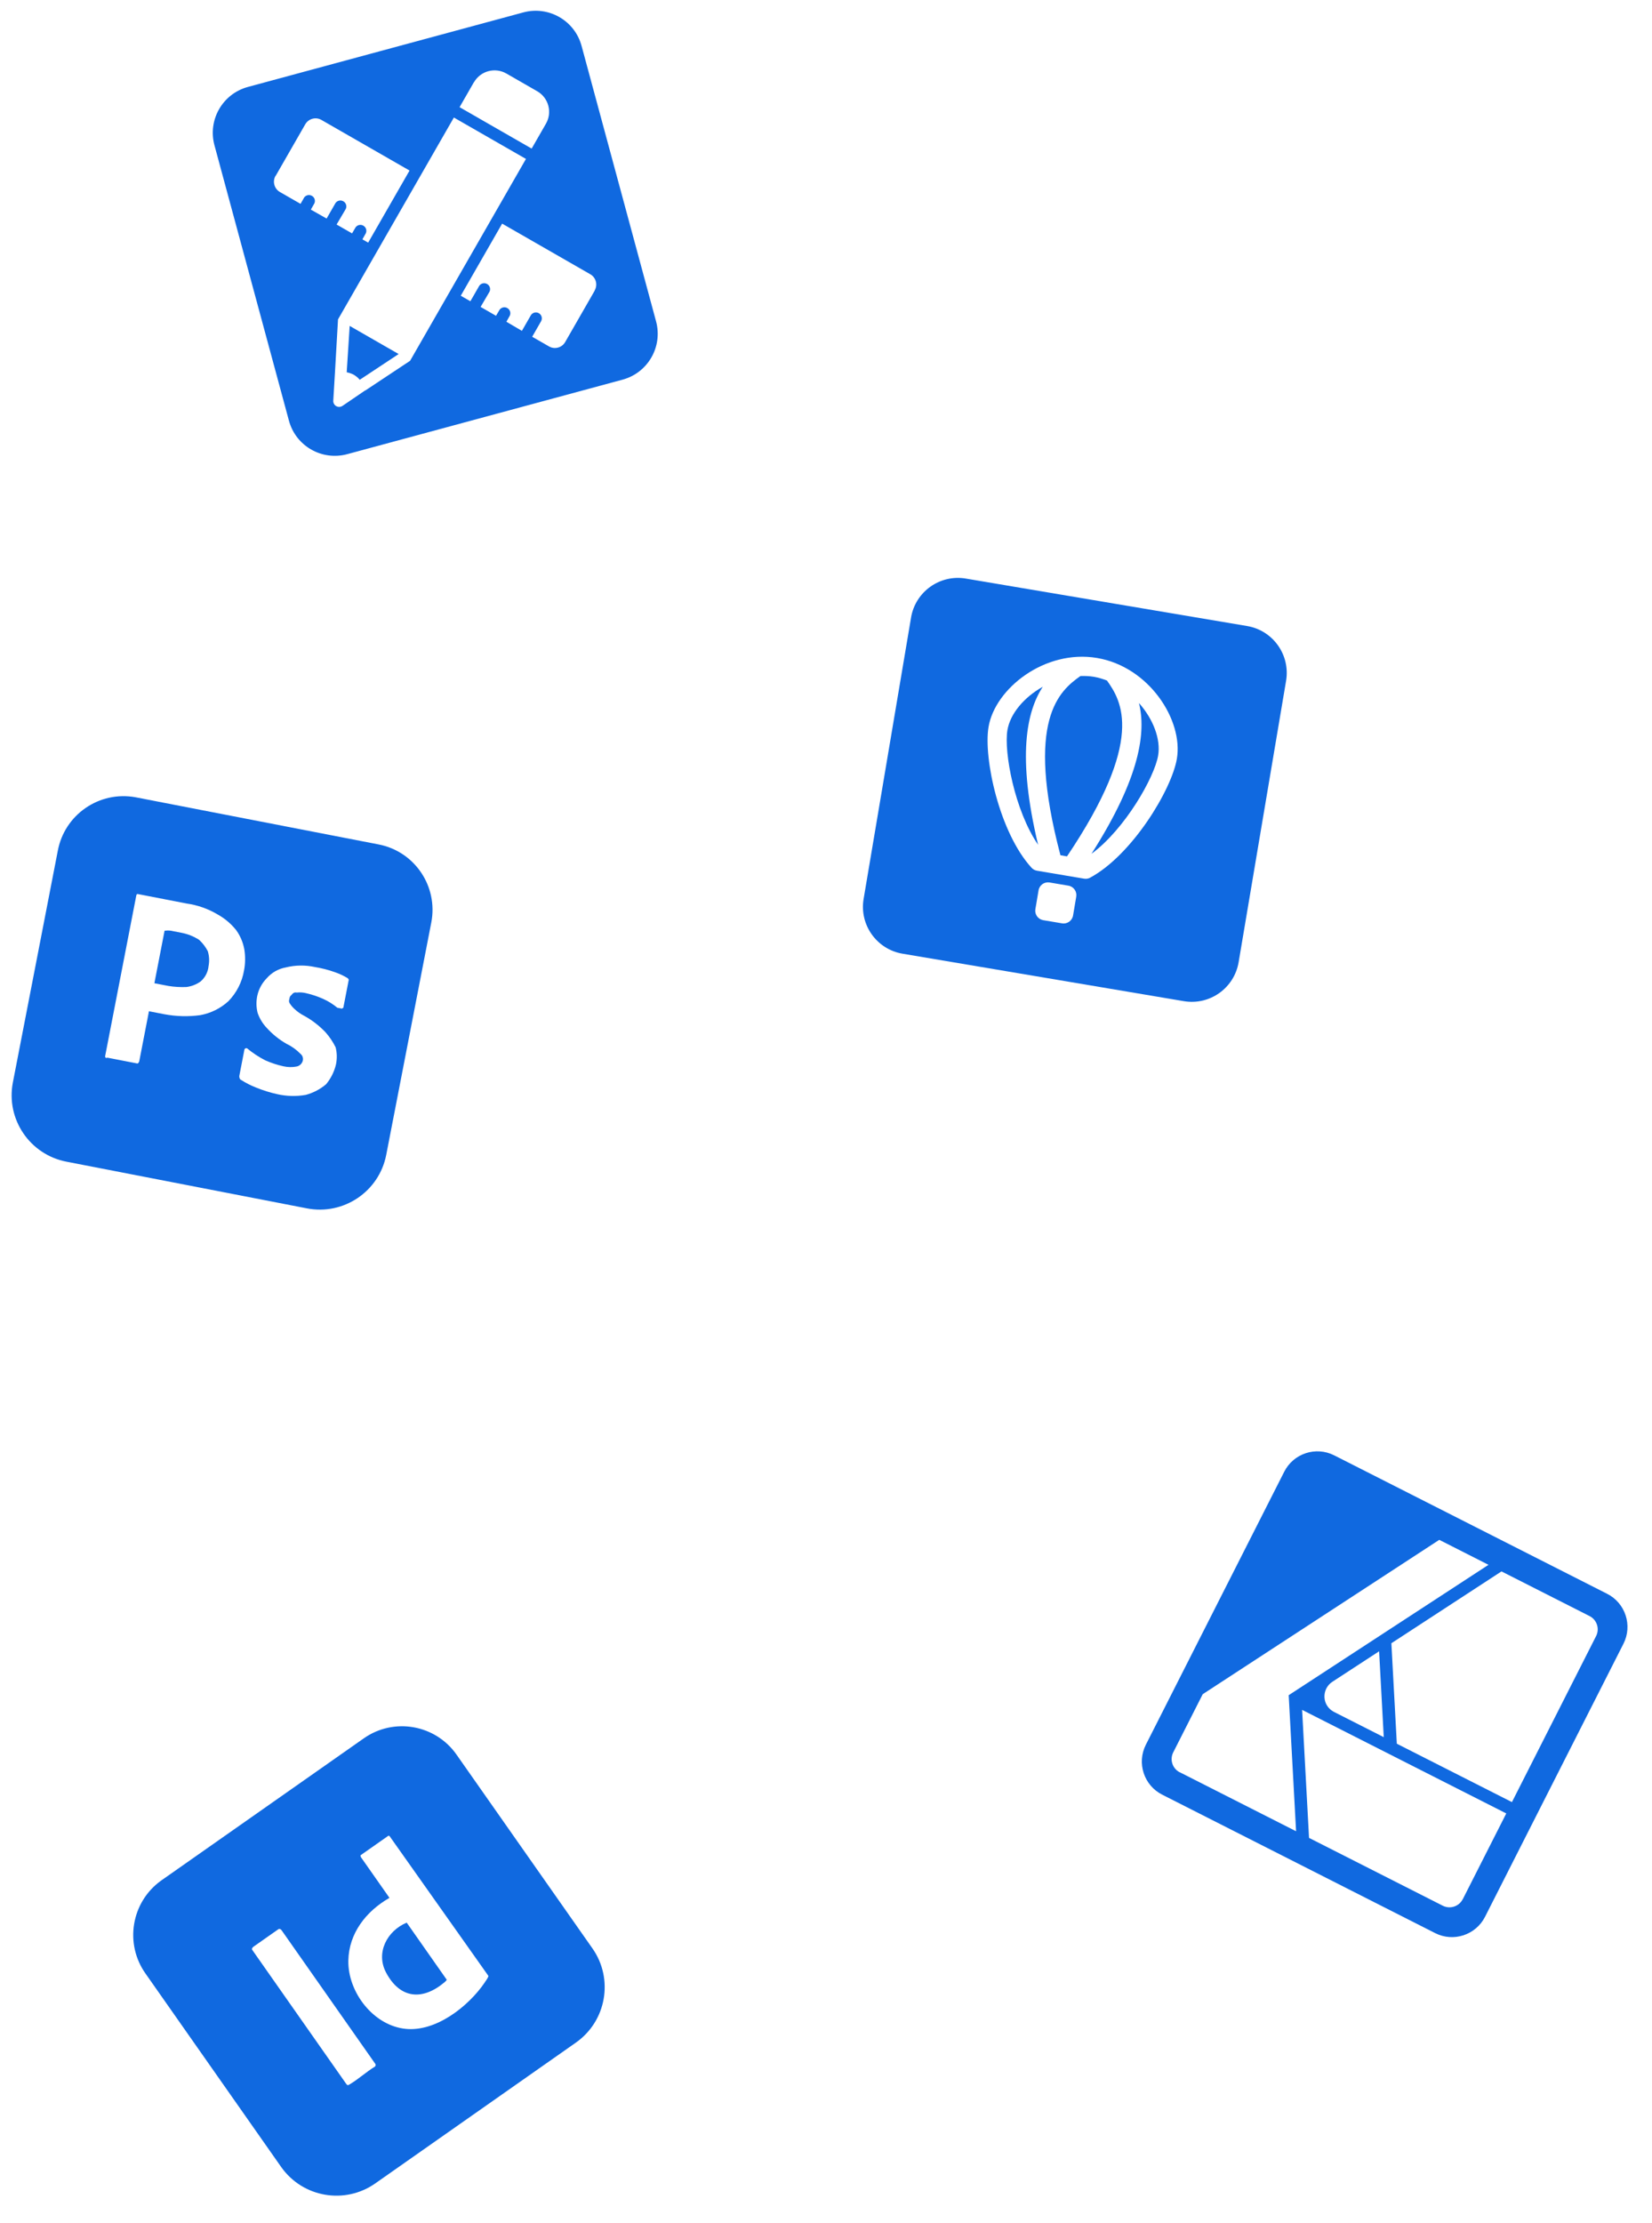
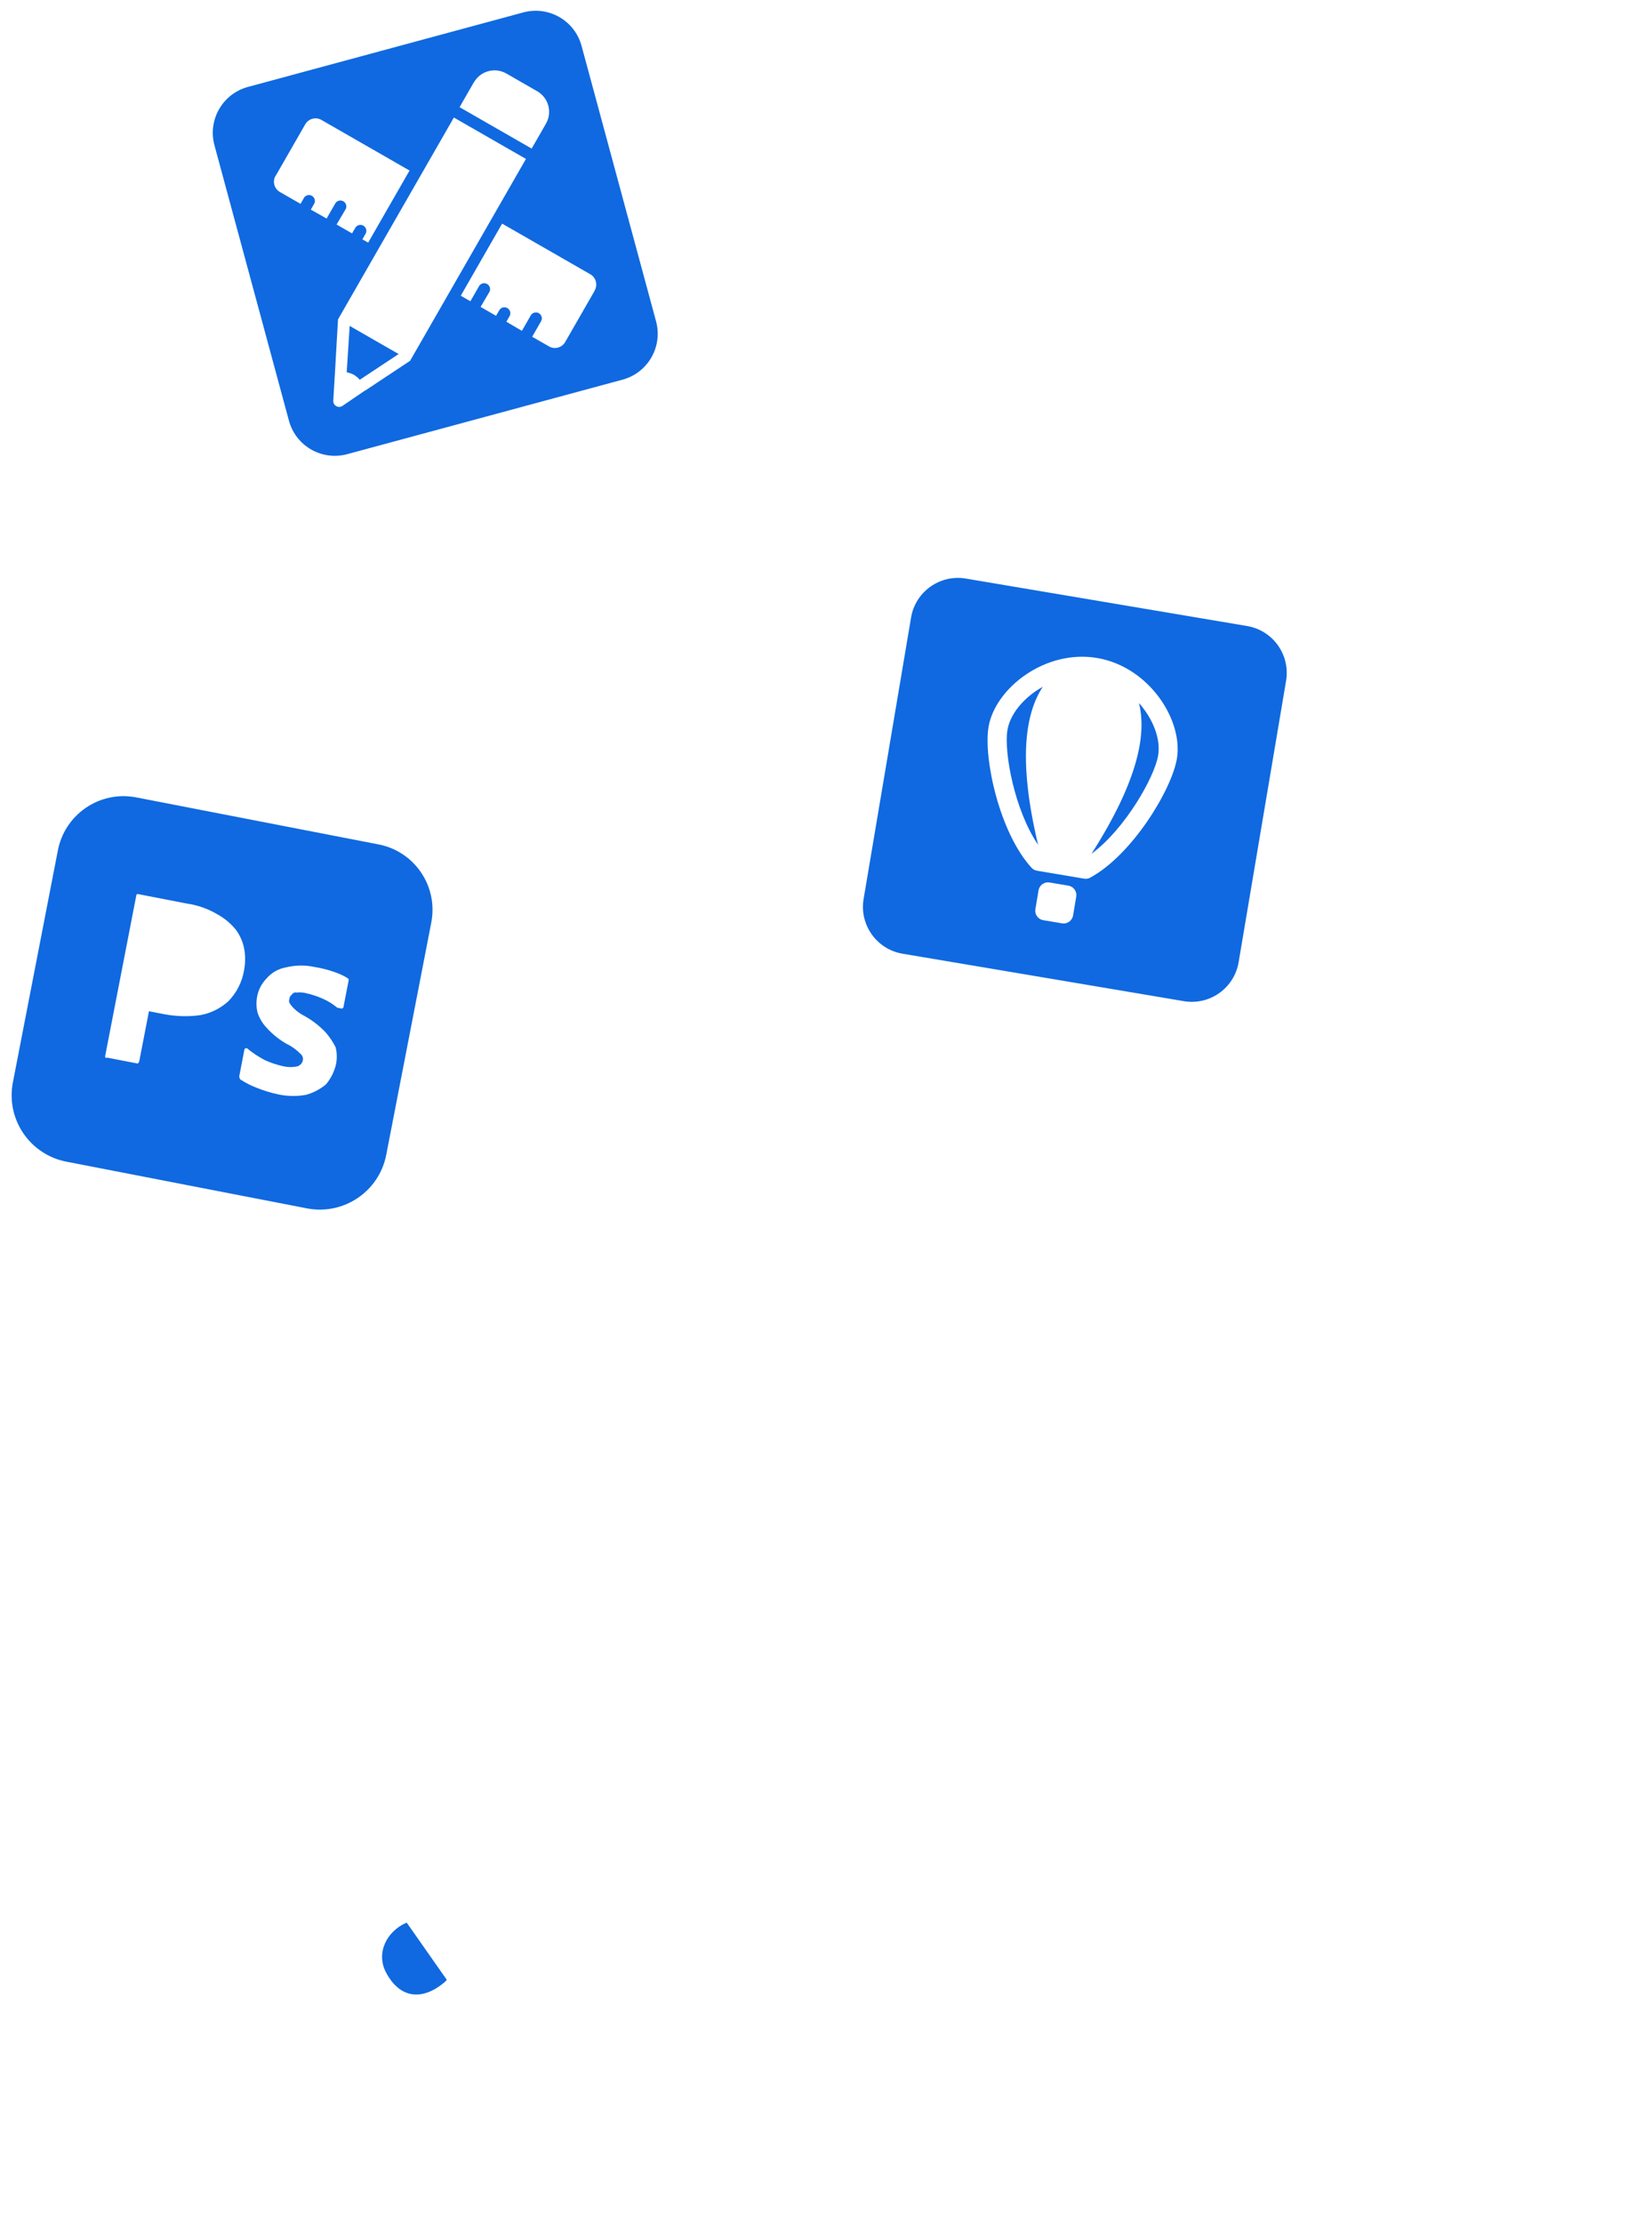
<svg xmlns="http://www.w3.org/2000/svg" width="139" height="187" viewBox="0 0 139 187" fill="none">
  <path d="M44.028 1.045C46.161 0.467 48.357 1.728 48.934 3.861L55.201 27.029C55.778 29.162 54.517 31.357 52.384 31.934L29.217 38.201C27.084 38.778 24.888 37.518 24.311 35.385L18.044 12.217C17.467 10.084 18.727 7.889 20.861 7.312L44.028 1.045ZM28.44 26.866L28.182 31.369L28.044 33.676C28.01 33.949 28.211 34.195 28.483 34.225C28.6 34.235 28.716 34.208 28.817 34.139L30.733 32.834L30.745 32.841L34.505 30.348L44.254 13.368L38.189 9.886L28.44 26.866ZM38.768 24.875L39.578 25.34L40.324 24.04C40.48 23.811 40.791 23.753 41.019 23.909C41.222 24.045 41.295 24.315 41.189 24.536L40.438 25.816L41.737 26.563L41.989 26.132C42.108 25.883 42.405 25.777 42.654 25.895C42.904 26.014 43.011 26.312 42.892 26.561C42.883 26.585 42.853 26.629 42.853 26.629L42.608 27.063L43.913 27.829L44.66 26.528C44.797 26.29 45.101 26.207 45.34 26.344C45.579 26.482 45.661 26.786 45.524 27.025L44.778 28.326L46.194 29.138C46.668 29.414 47.281 29.248 47.555 28.77L50.041 24.441L50.034 24.432C50.309 23.959 50.148 23.345 49.671 23.071L42.25 18.81L38.768 24.875ZM33.543 29.779L30.269 31.945C30.131 31.78 29.964 31.639 29.779 31.528C29.59 31.424 29.385 31.355 29.172 31.314L29.422 27.413L33.543 29.779ZM27.045 10.088C26.572 9.812 25.959 9.978 25.684 10.456L23.198 14.786L23.184 14.79C22.908 15.263 23.074 15.876 23.552 16.151L25.288 17.147L25.537 16.712C25.644 16.455 25.939 16.339 26.191 16.447C26.448 16.553 26.564 16.848 26.456 17.1C26.439 17.136 26.422 17.167 26.399 17.199L26.154 17.632L27.481 18.382L28.227 17.082C28.383 16.854 28.694 16.796 28.922 16.951C29.125 17.088 29.198 17.358 29.092 17.578L28.321 18.885L29.622 19.631L29.873 19.201C29.992 18.951 30.289 18.845 30.539 18.964C30.789 19.083 30.896 19.38 30.777 19.63C30.768 19.653 30.738 19.697 30.738 19.697L30.493 20.131L30.977 20.41L34.459 14.345L27.045 10.088ZM42.606 6.184C41.649 5.635 40.428 5.965 39.879 6.922L39.873 6.918L38.669 9.015L44.734 12.498L45.938 10.401C46.487 9.444 46.157 8.223 45.2 7.674L42.606 6.184Z" fill="#1069E0" />
-   <path d="M17.485 80.01C17.3 79.653 17.053 79.325 16.754 79.053C16.293 78.755 15.781 78.554 15.241 78.454L14.357 78.282C14.188 78.26 14.015 78.262 13.847 78.285L12.99 82.703L14.168 82.931C14.667 83.013 15.176 83.04 15.679 83.021C16.117 82.968 16.535 82.805 16.892 82.543C17.272 82.21 17.505 81.745 17.551 81.245C17.631 80.833 17.606 80.41 17.485 80.01Z" fill="#1069E0" />
  <path d="M31.859 71.028L11.538 67.086C11.494 67.077 11.454 67.069 11.41 67.061C8.356 66.499 5.422 68.522 4.86 71.576L1.082 91.053C0.488 94.141 2.512 97.121 5.596 97.714L25.823 101.639C28.906 102.237 31.893 100.229 32.496 97.147L36.274 77.671C36.274 77.671 36.284 77.621 36.289 77.597C36.878 74.559 34.897 71.618 31.859 71.028ZM19.216 84.216C18.553 84.821 17.731 85.227 16.849 85.387C15.839 85.527 14.811 85.496 13.809 85.307L12.533 85.059L11.714 89.28C11.69 89.352 11.642 89.414 11.578 89.457L9.025 88.962C8.908 89.041 8.829 88.924 8.848 88.826L11.457 75.377C11.476 75.279 11.495 75.181 11.593 75.2L15.716 76C16.628 76.131 17.501 76.437 18.291 76.906C18.899 77.238 19.433 77.688 19.867 78.231C20.225 78.723 20.461 79.293 20.564 79.894C20.651 80.466 20.645 81.051 20.534 81.62C20.369 82.602 19.909 83.505 19.216 84.216ZM27.436 91.2C26.942 91.618 26.359 91.923 25.735 92.092C24.928 92.236 24.102 92.213 23.303 92.028C22.712 91.898 22.136 91.715 21.574 91.489C21.119 91.314 20.683 91.092 20.276 90.829C20.177 90.81 20.117 90.595 20.136 90.497L20.574 88.239L20.692 88.16L20.79 88.179C21.264 88.571 21.779 88.91 22.325 89.19C22.818 89.407 23.33 89.578 23.858 89.691C24.224 89.772 24.605 89.779 24.976 89.704C25.232 89.646 25.428 89.445 25.483 89.191C25.523 88.985 25.447 88.772 25.284 88.643C24.948 88.298 24.555 88.013 24.122 87.806C23.498 87.451 22.929 86.995 22.447 86.463C22.1 86.1 21.837 85.667 21.675 85.192C21.557 84.722 21.549 84.236 21.647 83.761C21.765 83.203 22.043 82.692 22.442 82.286C22.856 81.806 23.422 81.488 24.045 81.374C24.848 81.173 25.686 81.163 26.497 81.34C27.059 81.434 27.608 81.571 28.146 81.762C28.538 81.894 28.917 82.07 29.267 82.285L29.346 82.403L28.889 84.759L28.772 84.838L28.379 84.762C28.02 84.463 27.625 84.213 27.198 84.023C26.739 83.817 26.257 83.652 25.764 83.541C25.502 83.475 25.23 83.458 24.96 83.487C24.763 83.449 24.646 83.528 24.51 83.705C24.393 83.784 24.373 83.883 24.335 84.079C24.3 84.184 24.318 84.3 24.377 84.392C24.489 84.572 24.631 84.737 24.791 84.88C25.033 85.106 25.306 85.296 25.599 85.445C26.257 85.806 26.85 86.268 27.371 86.807C27.719 87.195 28.012 87.629 28.242 88.096C28.359 88.567 28.367 89.053 28.27 89.528C28.125 90.142 27.841 90.713 27.436 91.2Z" fill="#1069E0" />
  <path d="M32.475 165.901C33.66 168.148 35.563 168.291 37.413 166.724C37.464 166.683 37.6 166.563 37.58 166.509L34.221 161.72C32.576 162.398 31.599 164.244 32.478 165.905L32.475 165.901Z" fill="#1069E0" />
-   <path d="M30.611 146.216L13.666 158.105C13.629 158.131 13.596 158.154 13.559 158.18C11.035 159.988 10.454 163.504 12.262 166.029L23.657 182.27C25.467 184.841 29.018 185.453 31.585 183.646L48.453 171.811C51.023 170.008 51.652 166.464 49.852 163.891L38.457 147.65C38.457 147.65 38.429 147.609 38.414 147.588C36.637 145.055 33.144 144.439 30.611 146.216ZM31.592 173.618C31.626 173.692 31.602 173.788 31.536 173.834C30.817 174.272 30.132 174.905 29.412 175.325C29.371 175.353 29.303 175.395 29.254 175.387C29.198 175.377 29.141 175.295 29.109 175.25L21.212 163.994C21.165 163.893 21.256 163.805 21.324 163.745L23.44 162.26C23.547 162.221 23.634 162.276 23.698 162.366L31.595 173.622L31.592 173.618ZM40.772 166.774C39.401 168.774 36.682 170.914 34.129 170.653C31.421 170.379 29.263 167.574 29.31 164.915C29.352 162.608 30.807 160.756 32.77 159.635L30.355 156.193C30.355 156.193 30.327 156.066 30.332 156.056L32.685 154.405L32.771 154.431L41.095 166.199C41.111 166.292 40.84 166.672 40.773 166.767L40.772 166.774Z" fill="#1069E0" />
-   <path fill-rule="evenodd" clip-rule="evenodd" d="M135.225 134.059L112.259 122.413C110.72 121.633 108.839 122.249 108.058 123.787L96.413 146.753C95.633 148.292 96.248 150.174 97.787 150.954L120.753 162.599C122.291 163.379 124.173 162.764 124.953 161.225L136.599 138.259C137.379 136.721 136.764 134.839 135.225 134.059ZM99.266 149.075C98.651 148.763 98.405 148.01 98.717 147.395L101.198 142.503L121.101 129.52L125.243 131.621L108.431 142.588L109.053 154.032L99.269 149.07L99.266 149.075ZM116.039 138.895L116.43 146.117L112.242 143.994C111.774 143.756 111.466 143.292 111.44 142.768C111.414 142.245 111.667 141.746 112.102 141.462L116.039 138.895ZM123.07 159.755C122.756 160.363 122.005 160.605 121.394 160.295L110.143 154.59L109.56 143.822L126.738 152.533L123.074 159.757L123.07 159.755ZM127.215 151.58L117.529 146.669L117.071 138.218L126.336 132.175L133.748 135.933C134.359 136.243 134.607 136.991 134.302 137.604L127.217 151.576L127.215 151.58Z" fill="#1069E0" />
  <g clip-path="url(#clip0_268_176)">
    <path d="M95.833 59.134C96.427 61.531 95.986 65.321 91.838 71.816C94.657 69.741 97.138 65.378 97.446 63.549C97.679 62.168 97.026 60.476 95.833 59.134Z" fill="#1069E0" />
-     <path d="M93.135 57.239C92.782 57.108 92.422 56.992 92.042 56.928C91.662 56.864 91.284 56.851 90.907 56.863C89.173 58.097 86.208 60.492 89.226 71.938L89.778 72.032C96.384 62.209 94.37 58.968 93.14 57.24L93.135 57.239Z" fill="#1069E0" />
    <path d="M87.737 57.768C86.169 58.645 84.999 60.024 84.765 61.41C84.456 63.239 85.364 68.169 87.346 71.058C85.557 63.567 86.389 59.838 87.736 57.773L87.737 57.768Z" fill="#1069E0" />
    <path d="M104.932 52.657L81.266 48.665C79.087 48.298 77.024 49.765 76.656 51.944L72.665 75.61C72.297 77.789 73.764 79.852 75.944 80.22L99.609 84.211C101.789 84.579 103.851 83.112 104.219 80.932L108.211 57.267C108.578 55.087 107.111 53.025 104.932 52.657ZM90.288 77.006C90.214 77.444 89.799 77.74 89.36 77.665L87.778 77.399C87.339 77.325 87.044 76.91 87.118 76.471L87.385 74.888C87.459 74.45 87.874 74.154 88.312 74.228L89.895 74.495C90.334 74.569 90.629 74.984 90.555 75.423L90.288 77.006ZM91.733 73.822C91.576 73.907 91.394 73.937 91.216 73.907L87.252 73.238C87.075 73.208 86.912 73.12 86.793 72.988C84.091 70.038 82.735 63.765 83.177 61.142C83.722 57.913 87.916 54.604 92.304 55.344C96.692 56.084 99.569 60.581 99.024 63.815C98.581 66.438 95.248 71.92 91.728 73.821L91.733 73.822Z" fill="#1069E0" />
  </g>
  <defs>
    <clipPath id="clip0_268_176">
      <rect width="32" height="32" fill="white" transform="translate(77.322 48) rotate(9.574)" />
    </clipPath>
  </defs>
</svg>